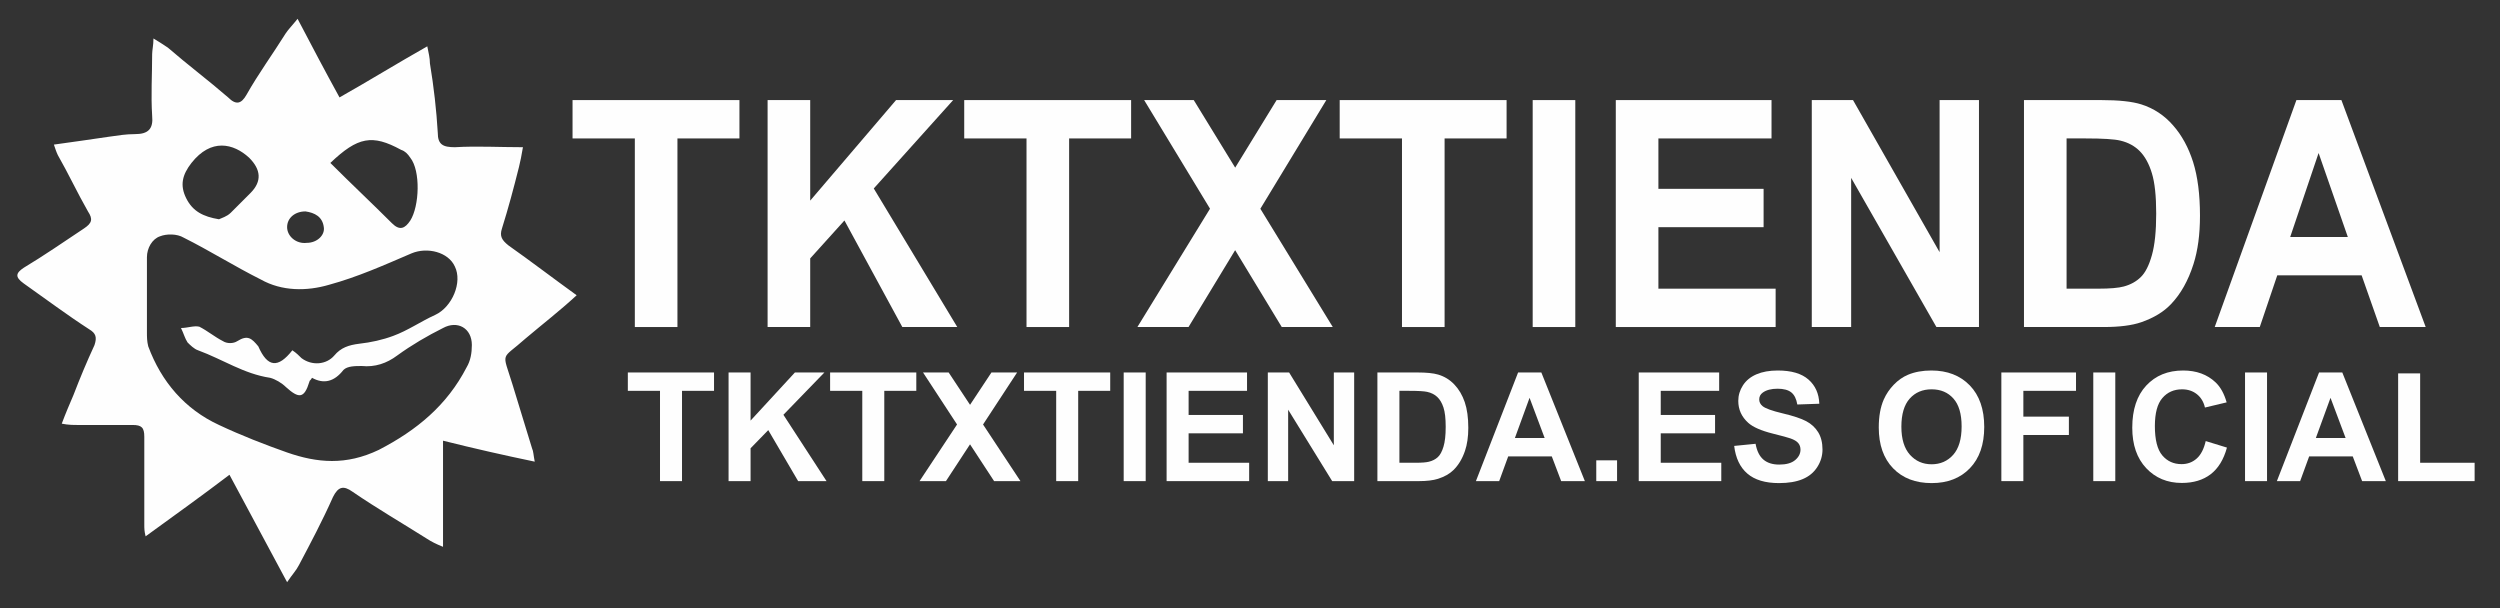
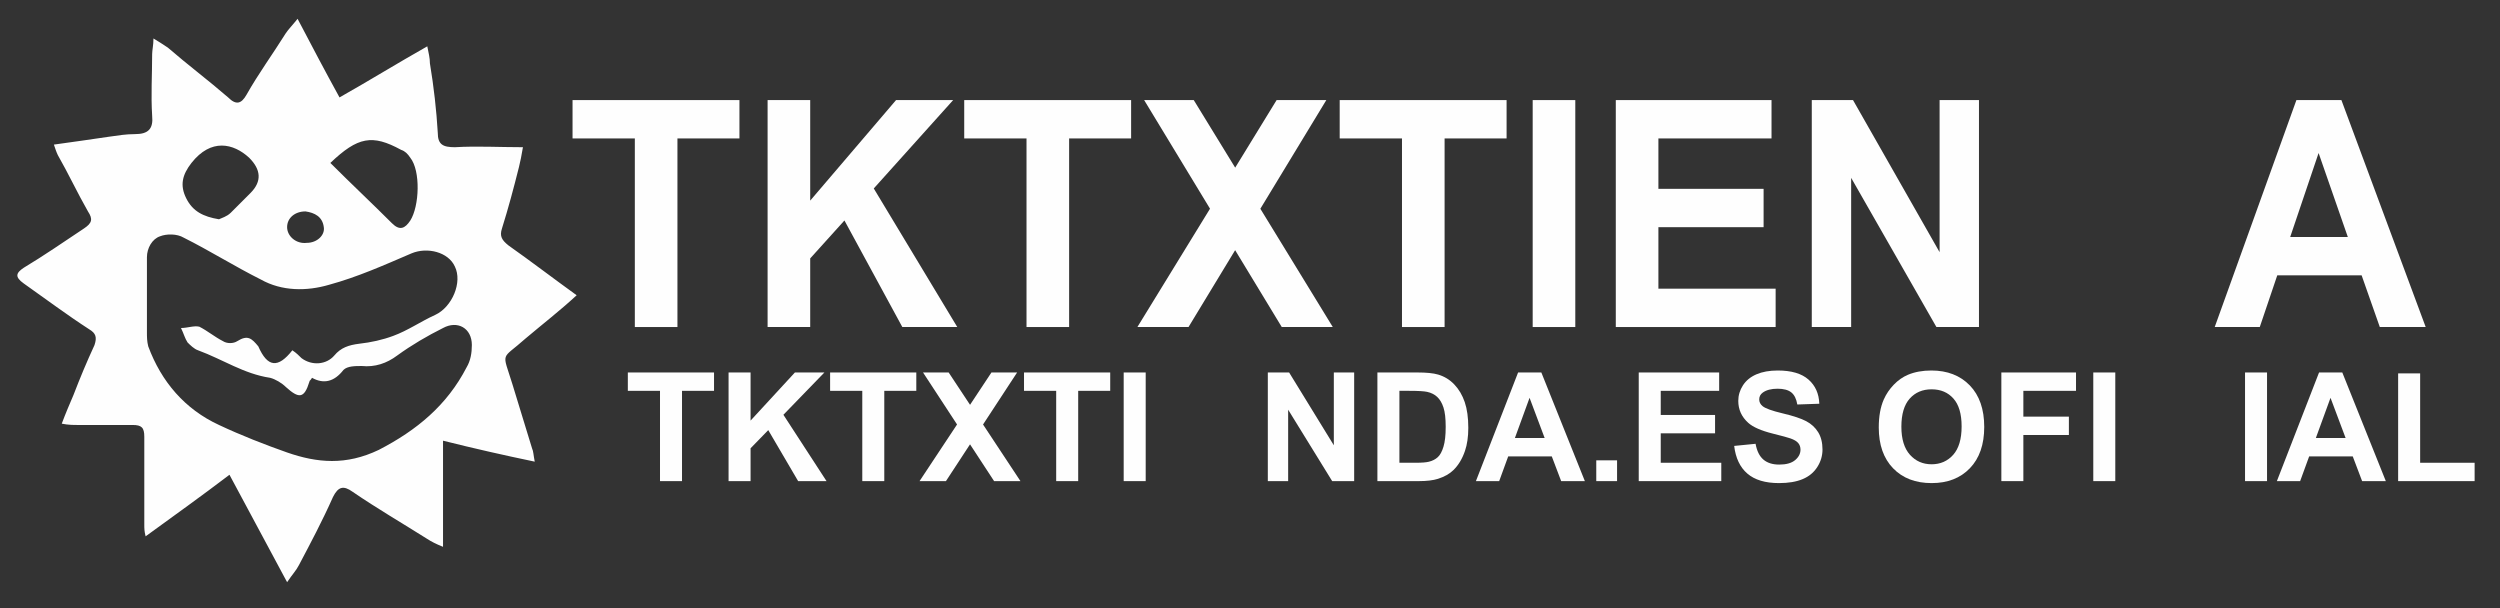
<svg xmlns="http://www.w3.org/2000/svg" xml:space="preserve" width="185mm" height="45mm" version="1.1" style="shape-rendering:geometricPrecision; text-rendering:geometricPrecision; image-rendering:optimizeQuality; fill-rule:evenodd; clip-rule:evenodd" viewBox="0 0 18500 4500">
  <rect x="0" y="0" width="18500" height="4500" fill="#333333" stroke="none" />
  <defs>
    <style type="text/css">
   
    .fil0 {fill:#FEFEFE}
    .fil1 {fill:#FEFEFE;fill-rule:nonzero}
   
  </style>
  </defs>
  <g id="Layer_x0020_1">
    <path class="fil0" d="M3278.37 3261.15c0,271.47 0,513.85 0,785.32 -48.48,-19.39 -87.26,-38.78 -116.34,-58.17 -184.21,-116.34 -368.42,-222.99 -552.63,-349.03 -67.87,-48.48 -106.65,-38.78 -145.43,38.78 -77.56,174.52 -164.82,339.34 -252.08,504.16 -19.39,38.78 -48.48,67.87 -87.26,126.04 -145.43,-271.47 -281.16,-523.55 -426.59,-795.01 -203.6,155.12 -407.2,300.55 -620.5,455.68 -9.7,-38.78 -9.7,-58.17 -9.7,-87.26 0,-213.3 0,-436.29 0,-649.58 0,-67.87 -19.39,-87.26 -87.26,-87.26 -135.73,0 -271.47,0 -407.2,0 -29.09,0 -67.87,0 -116.34,-9.7 29.09,-77.56 58.17,-145.43 87.26,-213.3 48.48,-126.04 96.95,-242.38 155.12,-368.42 19.39,-58.17 9.7,-87.26 -38.78,-116.34 -164.82,-106.65 -319.94,-222.99 -484.76,-339.34 -67.87,-48.48 -58.17,-77.56 0,-116.34 145.43,-87.27 300.55,-193.92 445.98,-290.87 58.17,-38.78 67.87,-67.87 29.09,-126.04 -77.56,-135.73 -145.43,-281.16 -222.99,-416.9 -9.7,-19.39 -19.4,-48.47 -29.09,-77.56 145.43,-19.39 271.47,-38.78 407.2,-58.17 67.87,-9.69 126.04,-19.39 193.91,-19.39 96.95,0 135.73,-38.78 126.04,-135.73 -9.7,-155.12 0,-300.55 0,-455.68 0,-29.09 9.7,-67.87 9.7,-116.34 48.48,29.09 77.56,48.48 106.65,67.87 145.42,126.03 300.54,242.37 445.97,368.41 58.17,58.17 96.95,48.48 135.73,-19.39 87.26,-155.12 193.91,-300.55 290.86,-455.68 19.4,-29.08 48.48,-58.17 87.26,-106.65 106.65,203.6 203.6,387.81 310.25,581.72 222.99,-126.04 426.59,-252.08 649.58,-378.12 9.7,48.48 19.39,87.26 19.39,126.04 29.09,174.52 48.48,349.04 58.18,513.86 0,87.26 38.78,106.65 126.04,106.65 164.82,-9.7 329.64,0 504.16,0 -9.7,58.17 -19.39,106.65 -29.09,145.43 -38.78,155.12 -77.56,300.55 -126.04,455.68 -19.39,58.17 0,87.26 48.48,126.04 164.82,116.34 329.64,242.38 504.16,368.42 -126.04,116.34 -252.08,213.3 -378.12,319.94 -184.21,164.82 -174.52,87.26 -96.95,339.34 48.48,155.12 96.95,319.94 145.43,475.07 9.7,19.39 9.7,48.48 19.39,96.95 -232.7,-48.48 -445.99,-96.96 -678.68,-155.13zm-1114.96 -668.98c29.09,19.39 48.48,38.78 67.87,58.17 77.56,58.17 184.21,48.48 242.38,-19.39 48.48,-58.17 106.65,-77.56 184.21,-87.26 87.26,-9.7 174.52,-29.09 252.08,-58.17 106.65,-38.78 203.6,-106.65 310.25,-155.12 126.04,-58.17 203.6,-242.38 145.43,-358.73 -48.48,-106.65 -203.6,-145.43 -319.94,-96.95 -203.6,87.26 -397.51,174.52 -610.8,232.69 -164.82,48.48 -349.03,48.48 -504.16,-38.78 -193.91,-96.95 -378.12,-213.3 -572.02,-310.25 -48.48,-29.09 -126.04,-29.09 -174.52,-9.7 -58.17,19.39 -96.95,87.26 -96.95,155.12 0,184.21 0,368.42 0,552.63 0,38.78 0,67.87 9.7,106.65 96.95,261.77 271.47,465.37 523.55,581.72 164.82,77.56 339.34,145.43 504.16,203.6 222.99,77.56 436.29,96.95 678.67,-19.39 281.16,-145.43 504.16,-329.64 649.58,-610.8 29.09,-48.48 38.78,-106.65 38.78,-164.82 0,-126.04 -106.65,-184.21 -213.3,-126.04 -116.34,58.17 -232.69,126.04 -339.34,203.6 -77.56,58.17 -164.82,87.26 -261.77,77.56 -48.48,0 -106.65,0 -135.73,29.09 -67.87,87.26 -145.43,106.65 -232.69,58.17 -9.7,19.39 -19.39,19.39 -19.39,29.09 -38.78,126.04 -77.56,126.04 -174.52,38.78 -29.09,-29.09 -77.56,-58.17 -116.34,-67.87 -193.91,-29.09 -349.03,-135.73 -533.24,-203.6 -29.09,-9.7 -58.17,-38.78 -77.56,-58.17 -19.39,-29.09 -29.09,-67.87 -48.48,-106.65 48.48,0 96.95,-19.39 135.73,-9.7 58.17,29.09 116.34,77.56 174.52,106.65 29.09,19.39 77.56,19.39 106.65,0 77.56,-48.48 106.65,-19.39 155.12,38.78 67.86,155.13 145.42,164.83 252.07,29.09zm281.16 -1386.42c155.12,155.12 310.25,300.55 455.68,445.98 58.17,58.17 96.95,38.78 135.73,-19.39 67.87,-106.65 77.56,-368.42 0,-465.37 -19.39,-29.09 -38.78,-48.48 -67.87,-58.17 -213.29,-116.35 -319.93,-96.96 -523.54,96.95zm-824.1 416.89c19.39,-9.7 58.17,-19.39 87.26,-48.48 48.48,-48.48 96.95,-96.95 145.43,-145.43 87.26,-87.26 77.56,-174.52 -9.7,-261.77 -116.34,-106.65 -281.16,-145.43 -426.59,38.78 -67.87,87.26 -87.26,164.82 -38.78,261.77 48.48,96.96 126.04,135.74 242.38,155.13zm649.59 174.52c77.56,0 135.73,-58.17 126.04,-116.34 -9.7,-77.56 -67.87,-106.65 -135.73,-116.34 -77.56,0 -135.73,48.48 -135.73,116.34 -0.01,67.86 67.86,126.03 145.42,116.34z" />
    <g id="_1500006424608">
  </g>
    <g id="_1500006421024">
  </g>
    <g id="_1500006422624">
  </g>
    <g id="_1500006419392">
  </g>
    <g id="_1500006420448">
  </g>
    <g id="_1500006419776">
  </g>
    <polygon class="fil1" points="4884.06,3560.31 4884.06,2892.18 4646,2892.18 4646,2756.31 5283.82,2756.31 5283.82,2892.18 5046.88,2892.18 5046.88,3560.31 " />
    <polygon id="1" class="fil1" points="5391.43,3560.31 5391.43,2756.31 5554.25,2756.31 5554.25,3112.46 5882.33,2756.31 6100.55,2756.31 5797.17,3069.41 6116.27,3560.31 5906.28,3560.31 5685.07,3182.83 5554.25,3317.2 5554.25,3560.31 " />
    <polygon id="2" class="fil1" points="6380.9,3560.31 6380.9,2892.18 6142.84,2892.18 6142.84,2756.31 6780.66,2756.31 6780.66,2892.18 6543.72,2892.18 6543.72,3560.31 " />
    <polygon id="3" class="fil1" points="6804.61,3560.31 7082.16,3141.09 6830.44,2756.31 7020.02,2756.31 7178.35,2995.67 7336.68,2756.31 7526.64,2756.31 7274.55,3141.28 7551.35,3560.31 7356.33,3560.31 7178.17,3288 7000,3560.31 " />
    <polygon id="4" class="fil1" points="7815.79,3560.31 7815.79,2892.18 7577.73,2892.18 7577.73,2756.31 8215.55,2756.31 8215.55,2892.18 7978.61,2892.18 7978.61,3560.31 " />
    <polygon id="5" class="fil1" points="8315.3,3560.31 8315.3,2756.31 8478.12,2756.31 8478.12,3560.31 " />
-     <polygon id="6" class="fil1" points="8632.89,3560.31 8632.89,2756.31 9228.03,2756.31 9228.03,2892.18 8795.71,2892.18 8795.71,3070.72 9197.72,3070.72 9197.72,3206.59 8795.71,3206.59 8795.71,3424.44 9243.76,3424.44 9243.76,3560.31 " />
    <polygon id="7" class="fil1" points="9381.87,3560.31 9381.87,2756.31 9539.45,2756.31 9870.34,3295.12 9870.34,2756.31 10020.81,2756.31 10020.81,3560.31 9858.17,3560.31 9532.34,3031.79 9532.34,3560.31 " />
    <path id="8" class="fil1" d="M10192.8 2756.31l296.08 0c66.81,0 117.71,5.05 152.71,15.34 46.98,13.85 87.4,38.56 120.9,74.11 33.69,35.38 59.14,78.8 76.73,130.26 17.41,51.28 26.21,114.73 26.21,189.96 0,66.25 -8.24,123.15 -24.71,171.06 -20.02,58.58 -48.66,105.93 -85.9,142.05 -28.07,27.51 -66.07,48.84 -113.79,64.19 -35.75,11.42 -83.47,17.03 -143.36,17.03l-304.87 0 0 -804zm162.82 135.87l0 532.26 120.72 0c45.1,0 77.67,-2.62 97.69,-7.68 26.39,-6.55 48.1,-17.77 65.32,-33.5 17.4,-15.72 31.44,-41.54 42.29,-77.48 11.04,-35.93 16.47,-85.15 16.47,-147.28 0,-62.14 -5.43,-109.68 -16.47,-142.99 -10.85,-33.31 -26.2,-59.14 -45.85,-77.85 -19.65,-18.53 -44.54,-31.26 -74.86,-37.81 -22.46,-5.05 -66.81,-7.67 -132.69,-7.67l-72.62 0z" />
    <path id="9" class="fil1" d="M11728.01 3560.31l-175.36 0 -69.43 -183.03 -322.47 0 -66.81 183.03 -172.18 0 312.17 -804 171.99 0 322.09 804zm-297.57 -318.91l-111.73 -297.57 -108.55 297.57 220.28 0z" />
    <polygon id="10" class="fil1" points="11812.42,3560.31 11812.42,3406.47 11966.26,3406.47 11966.26,3560.31 " />
    <polygon id="11" class="fil1" points="12126.64,3560.31 12126.64,2756.31 12721.78,2756.31 12721.78,2892.18 12289.46,2892.18 12289.46,3070.72 12691.47,3070.72 12691.47,3206.59 12289.46,3206.59 12289.46,3424.44 12737.51,3424.44 12737.51,3560.31 " />
    <path id="12" class="fil1" d="M12832.95 3299.79l158.33 -15.72c9.55,52.97 28.64,91.71 57.64,116.6 29.01,24.89 68.13,37.24 117.35,37.24 52.03,0 91.33,-11.04 117.72,-33.12 26.39,-22.09 39.67,-47.91 39.67,-77.48 0,-19.09 -5.61,-35.19 -16.65,-48.66 -11.04,-13.29 -30.51,-24.89 -58.21,-34.63 -18.9,-6.73 -61.94,-18.34 -129.32,-35.18 -86.65,-21.71 -147.47,-48.29 -182.47,-79.91 -49.22,-44.36 -73.74,-98.45 -73.74,-162.27 0,-40.98 11.6,-79.53 34.62,-115.28 23.21,-35.75 56.52,-62.88 100.13,-81.6 43.61,-18.71 96.01,-28.07 157.77,-28.07 100.5,0 176.3,22.27 227.01,67 50.91,44.73 77.48,104.24 80.1,178.92l-162.82 5.61c-6.92,-41.55 -21.71,-71.3 -44.35,-89.46 -22.65,-18.15 -56.71,-27.32 -102,-27.32 -46.79,0 -83.47,9.73 -109.86,29.19 -17.03,12.54 -25.64,29.2 -25.64,50.16 0,19.09 8.05,35.37 24.14,48.85 20.4,17.4 70,35.37 148.79,54.08 78.79,18.53 137,38 174.61,57.83 37.81,20.03 67.38,47.17 88.71,81.79 21.34,34.62 32.01,77.29 32.01,128.01 0,46.04 -12.73,89.27 -38.37,129.51 -25.64,40.24 -61.76,70.18 -108.55,89.65 -46.79,19.65 -105.18,29.38 -174.99,29.38 -101.62,0 -179.66,-23.4 -234.12,-70.37 -54.46,-46.79 -86.84,-115.1 -97.51,-204.75z" />
    <path id="13" class="fil1" d="M13902.9 3163.17c0,-81.97 12.35,-150.84 36.86,-206.61 18.16,-40.99 43.24,-77.86 74.86,-110.42 31.63,-32.57 66.26,-56.71 103.87,-72.62 50.16,-21.14 107.99,-31.81 173.49,-31.81 118.66,0 213.36,36.87 284.66,110.42 71.12,73.74 106.68,176.11 106.68,307.3 0,130.07 -35.37,231.88 -105.93,305.25 -70.56,73.55 -165.07,110.23 -283.16,110.23 -119.59,0 -214.85,-36.5 -285.41,-109.67 -70.55,-72.99 -105.92,-173.68 -105.92,-302.07zm167.31 -5.42c0,91.14 21.15,160.2 63.26,207.36 42.11,46.98 95.63,70.56 160.38,70.56 64.95,0 118.1,-23.4 159.83,-70 41.55,-46.79 62.32,-116.78 62.32,-210.17 0,-92.26 -20.21,-161.14 -60.82,-206.43 -40.43,-45.48 -94.14,-68.12 -161.33,-68.12 -67,0 -121.08,23.02 -162.07,68.87 -40.98,46.04 -61.57,115.29 -61.57,207.93z" />
    <polygon id="14" class="fil1" points="14810.02,3560.31 14810.02,2756.31 15362.49,2756.31 15362.49,2892.18 14972.84,2892.18 14972.84,3083.07 15309.72,3083.07 15309.72,3218.95 14972.84,3218.95 14972.84,3560.31 " />
    <polygon id="15" class="fil1" points="15490.32,3560.31 15490.32,2756.31 15653.14,2756.31 15653.14,3560.31 " />
-     <path id="16" class="fil1" d="M16322.21 3263.86l157.2 48.29c-24.14,88.52 -64.38,154.21 -120.52,197.25 -56.15,42.86 -127.27,64.38 -213.54,64.38 -106.87,0 -194.64,-36.49 -263.51,-109.48 -68.69,-72.99 -103.12,-172.74 -103.12,-299.44 0,-133.81 34.62,-237.87 103.68,-311.98 69.06,-74.12 160.01,-111.17 272.68,-111.17 98.44,0 178.35,29.19 239.74,87.4 36.68,34.43 64.01,83.84 82.35,148.41l-160.58 38.18c-9.54,-41.55 -29.38,-74.49 -59.51,-98.63 -30.32,-24.14 -67,-36.12 -110.05,-36.12 -59.7,0 -108.17,21.33 -145.23,64.19 -37.24,42.67 -55.77,111.92 -55.77,207.74 0,101.44 18.34,173.86 54.84,216.91 36.68,43.23 84.21,64.75 142.79,64.75 43.23,0 80.48,-13.66 111.54,-41.17 31.07,-27.51 53.53,-70.56 67.01,-129.51z" />
    <polygon id="17" class="fil1" points="16613.23,3560.31 16613.23,2756.31 16776.05,2756.31 16776.05,3560.31 " />
    <path id="18" class="fil1" d="M17655.1 3560.31l-175.36 0 -69.43 -183.03 -322.47 0 -66.81 183.03 -172.18 0 312.17 -804 171.99 0 322.09 804zm-297.57 -318.91l-111.73 -297.57 -108.55 297.57 220.28 0z" />
    <polygon id="19" class="fil1" points="17746.24,3560.31 17746.24,2763.04 17909.07,2763.04 17909.07,3424.44 18312.19,3424.44 18312.19,3560.31 " />
    <polygon class="fil1" points="4697.8,2420.01 4697.8,1024.45 4236.84,1024.45 4236.84,740.65 5471.87,740.65 5471.87,1024.45 5013.08,1024.45 5013.08,2420.01 " />
    <polygon id="1" class="fil1" points="5680.25,2420.01 5680.25,740.65 5995.53,740.65 5995.53,1484.55 6630.8,740.65 7053.35,740.65 6465.91,1394.64 7083.79,2420.01 6677.18,2420.01 6248.84,1631.54 5995.53,1912.21 5995.53,2420.01 " />
    <polygon id="2" class="fil1" points="7596.21,2420.01 7596.21,1024.45 7135.25,1024.45 7135.25,740.65 8370.28,740.65 8370.28,1024.45 7911.5,1024.45 7911.5,2420.01 " />
    <polygon id="3" class="fil1" points="8416.67,2420.01 8954.1,1544.36 8466.68,740.65 8833.78,740.65 9140.37,1240.62 9446.95,740.65 9814.78,740.65 9326.64,1544.76 9862.62,2420.01 9485,2420.01 9140.01,1851.23 8795.01,2420.01 " />
    <polygon id="4" class="fil1" points="10374.67,2420.01 10374.67,1024.45 9913.71,1024.45 9913.71,740.65 11148.74,740.65 11148.74,1024.45 10689.96,1024.45 10689.96,2420.01 " />
    <polygon id="5" class="fil1" points="11341.9,2420.01 11341.9,740.65 11657.18,740.65 11657.18,2420.01 " />
    <polygon id="6" class="fil1" points="11956.88,2420.01 11956.88,740.65 13109.28,740.65 13109.28,1024.45 12272.15,1024.45 12272.15,1397.38 13050.58,1397.38 13050.58,1681.18 12272.15,1681.18 12272.15,2136.21 13139.72,2136.21 13139.72,2420.01 " />
    <polygon id="7" class="fil1" points="13407.17,2420.01 13407.17,740.65 13712.31,740.65 14353.01,1866.09 14353.01,740.65 14644.38,740.65 14644.38,2420.01 14329.46,2420.01 13698.53,1316.07 13698.53,2420.01 " />
-     <path id="8" class="fil1" d="M14977.42 740.65l573.3 0c129.37,0 227.95,10.55 295.71,32.05 90.96,28.93 169.24,80.53 234.11,154.8 65.22,73.89 114.51,164.58 148.57,272.08 33.71,107.11 50.74,239.63 50.74,396.78 0,138.38 -15.94,257.22 -47.83,357.29 -38.78,122.36 -94.23,221.26 -166.34,296.7 -54.35,57.47 -127.92,102.03 -220.33,134.09 -69.22,23.84 -161.63,35.57 -277.59,35.57l-590.34 0 0 -1679.36zm315.27 283.8l0 1111.76 233.75 0c87.33,0 150.39,-5.48 189.17,-16.03 51.1,-13.68 93.14,-37.14 126.48,-69.97 33.69,-32.84 60.87,-86.79 81.9,-161.84 21.38,-75.06 31.89,-177.87 31.89,-307.65 0,-129.78 -10.51,-229.08 -31.89,-298.66 -21.03,-69.58 -50.74,-123.53 -88.79,-162.62 -38.05,-38.7 -86.25,-65.28 -144.95,-78.96 -43.49,-10.56 -129.38,-16.03 -256.94,-16.03l-140.62 0z" />
    <path id="9" class="fil1" d="M17950.11 2420.01l-339.55 0 -134.45 -382.31 -624.4 0 -129.37 382.31 -333.4 0 604.46 -1679.36 333.04 0 623.67 1679.36zm-576.2 -666.12l-216.34 -621.55 -210.19 621.55 426.53 0z" />
  </g>
</svg>